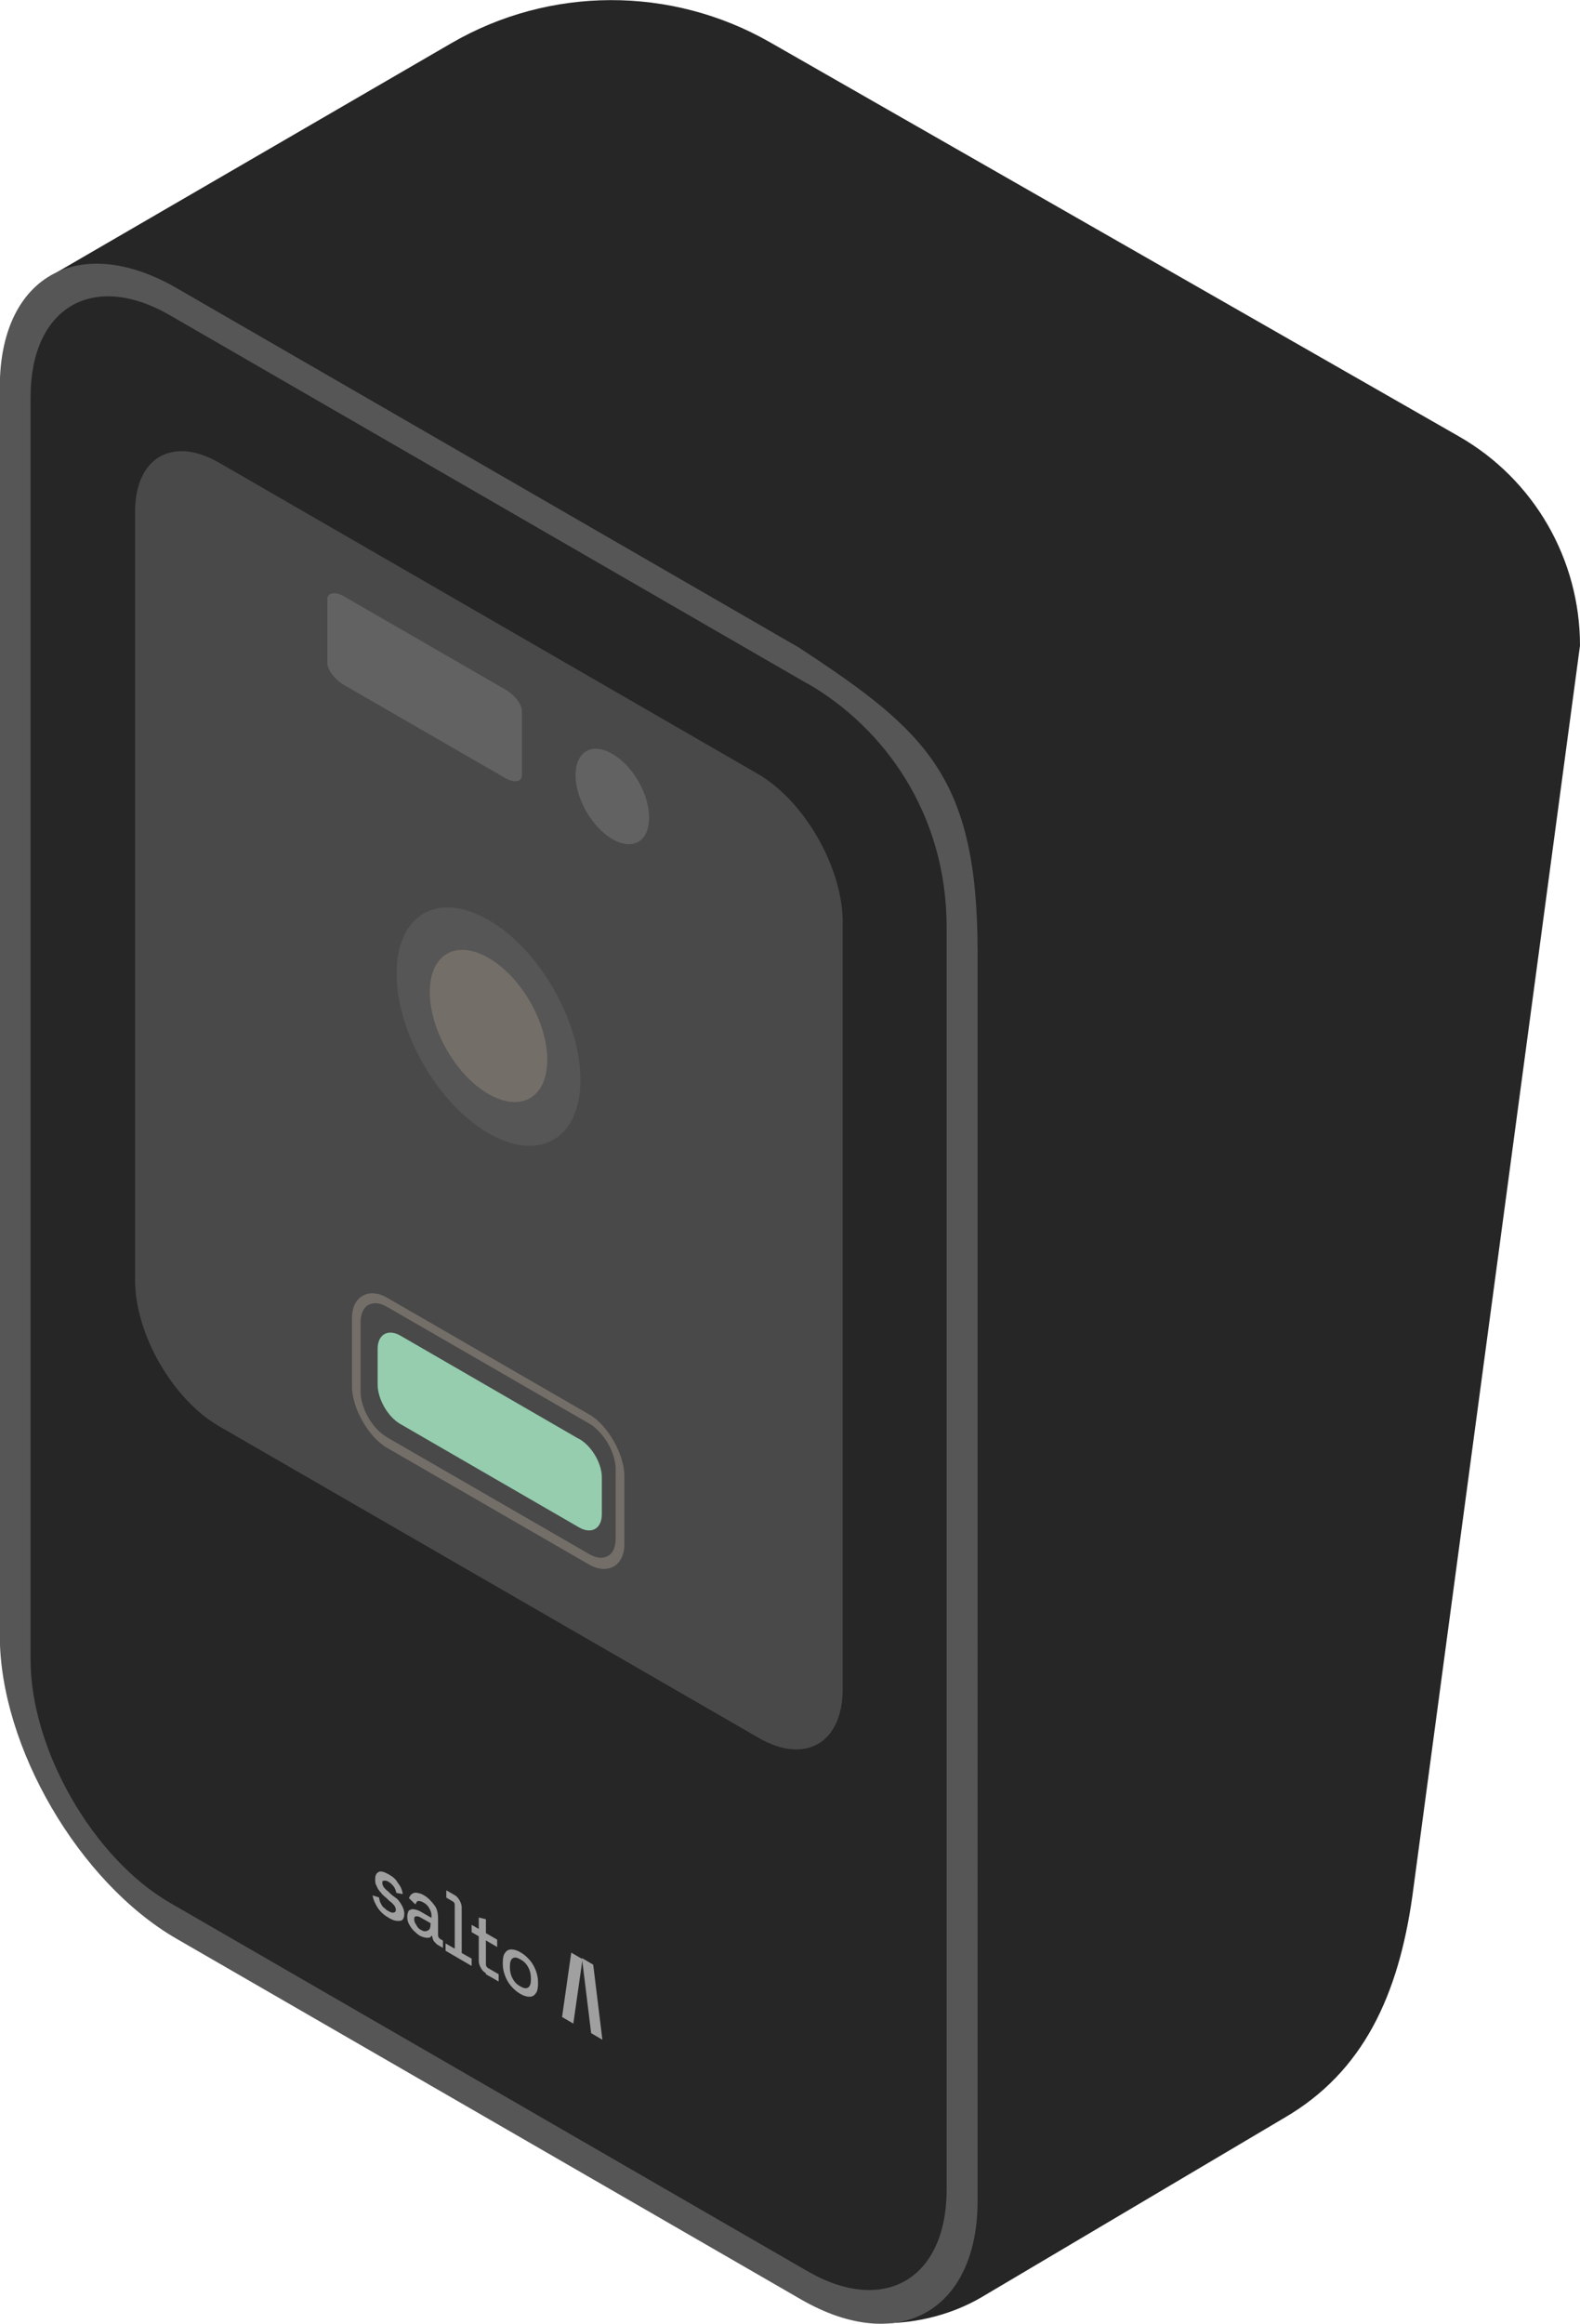
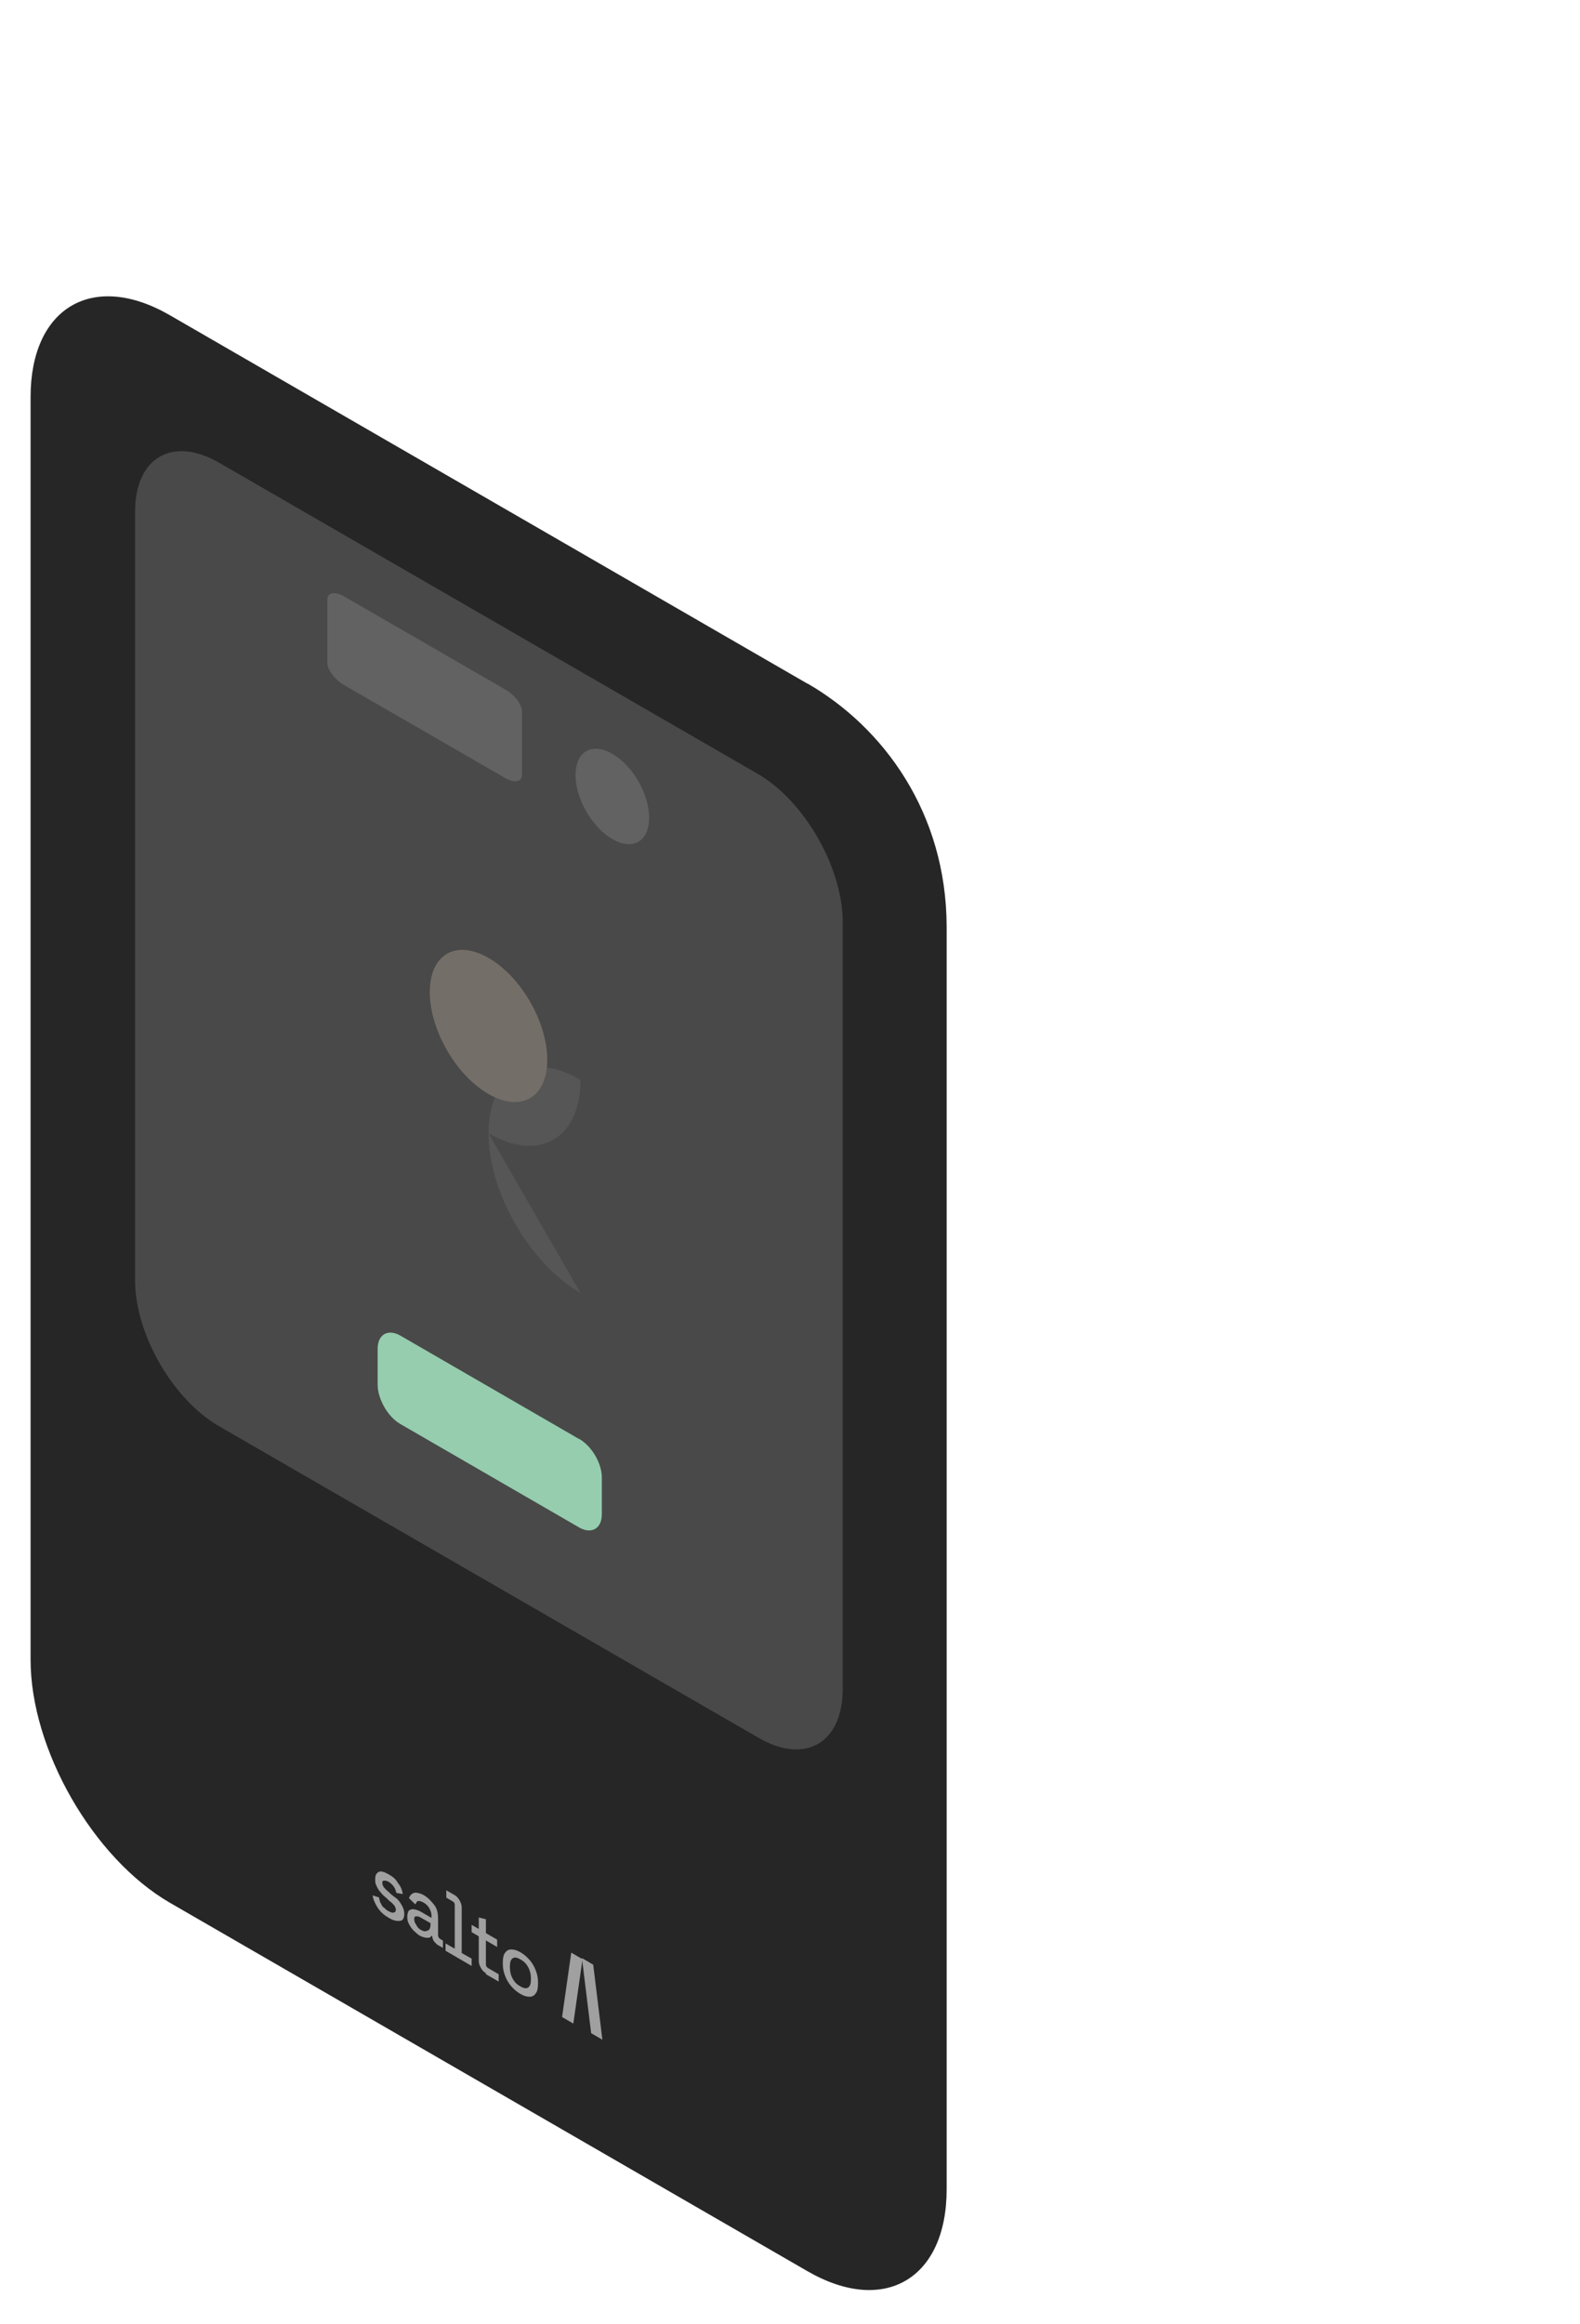
<svg xmlns="http://www.w3.org/2000/svg" id="Capa_2" viewBox="0 0 84.22 123.8">
  <defs>
    <style>.cls-1{fill:#95cdae;}.cls-2{fill:#746e68;}.cls-3{fill:#262626;}.cls-4{fill:#565656;}.cls-5{fill:#626262;}.cls-6{fill:#494949;}.cls-7{fill:#a0a0a1;}</style>
  </defs>
  <g id="Capa_1-2">
-     <path class="cls-3" d="M24.06,2.3L3.04,14.5l2.44,67.14,36.91,40.4c2.46,2.38,6.93,2.08,9.89.36l16.18-9.58c4.22-2.45,6.09-6.55,6.83-11.85l8.93-66.58c0-4.6-2.45-8.85-6.45-11.14L41.04,2.25c-5.27-3.01-11.74-2.99-16.98.05Z" />
-     <path class="cls-4" d="M42.66,34.54L9.42,15.35c-2.46-1.42-4.71-1.64-6.39-.85-1.87.88-3.04,3.01-3.04,6.11v66.53c0,5.9,4.22,13.14,9.42,16.14l33.28,19.21c5.2,3,9.42.63,9.42-5.26V50.66c-.02-9.24-2.72-11.7-9.46-16.12Z" />
    <path class="cls-3" d="M43.04,36.42L9.05,16.79c-4.11-2.37-7.42-.4-7.42,4.36v67.27c0,4.76,3.32,10.56,7.42,12.94l33.99,19.63c4.11,2.37,7.42.4,7.42-4.36V49.35c-.02-6.04-3.35-10.59-7.42-12.94Z" />
    <path class="cls-6" d="M40.4,41.23L11.68,24.65c-2.49-1.44-4.48-.27-4.48,2.61v40.93c0,2.88,2,6.35,4.48,7.79l28.76,16.6c2.49,1.44,4.48.27,4.48-2.61v-40.93c-.04-2.86-2.04-6.37-4.52-7.81Z" />
-     <path class="cls-4" d="M26.04,60.37c2.71,1.57,4.9.29,4.9-2.85s-2.19-6.94-4.9-8.51c-2.71-1.57-4.9-.29-4.9,2.85s2.19,6.94,4.9,8.51Z" />
+     <path class="cls-4" d="M26.04,60.37c2.71,1.57,4.9.29,4.9-2.85c-2.71-1.57-4.9-.29-4.9,2.85s2.19,6.94,4.9,8.51Z" />
    <path class="cls-2" d="M26.04,58.28c1.73,1,3.13.19,3.13-1.82s-1.39-4.43-3.13-5.43-3.13-.19-3.13,1.82,1.39,4.43,3.13,5.43Z" />
    <path class="cls-5" d="M26.95,36.74l-8.63-4.98c-.45-.26-.87-.19-.87.15v3.41c0,.35.38.87.87,1.16l8.63,4.98c.45.26.87.19.87-.15v-3.41c0-.39-.38-.87-.87-1.16Z" />
    <path class="cls-5" d="M32.64,44.7c1.09.63,1.96.13,1.96-1.14s-.87-2.77-1.96-3.4-1.96-.13-1.96,1.14.9,2.79,1.96,3.4Z" />
    <path class="cls-1" d="M30.87,76.66l-9.53-5.51c-.64-.37-1.21-.08-1.21.7v1.92c0,.74.53,1.7,1.21,2.09l9.53,5.51c.64.37,1.21.08,1.21-.7v-1.97c0-.74-.53-1.66-1.21-2.05Z" />
-     <path class="cls-2" d="M20.65,69.14l10.74,6.2c.53.3.98.83,1.32,1.42s.57,1.29.57,1.86v3.63c0,.61-.23,1.01-.57,1.2s-.83.18-1.32-.11l-10.74-6.2c-.53-.3-.98-.83-1.32-1.42s-.57-1.29-.57-1.86v-3.63c0-.61.23-1.01.57-1.2.34-.2.83-.18,1.32.11ZM31.43,75.85l-10.78-6.22c-.41-.24-.75-.26-1.02-.11s-.41.5-.41.94v3.63c0,.48.15.96.41,1.42.26.46.64.85,1.02,1.07l10.74,6.2c.41.24.75.26,1.02.11s.41-.5.41-.94v-3.63c0-.48-.15-.96-.41-1.42-.23-.39-.6-.83-.98-1.05Z" />
    <path class="cls-7" d="M31.02,104.31l.49,4,.6.35-.49-4-.6-.35Z" />
    <path class="cls-7" d="M30.56,107.8l-.6-.35.49-3.43.6.35-.49,3.43Z" />
    <path class="cls-7" d="M20.73,102.17c-.23-.13-.41-.28-.57-.5-.15-.22-.26-.46-.3-.7l.34.11c.04.15.04.24.11.33.04.11.11.2.19.24.08.09.15.13.23.17.11.07.23.09.26.06.08,0,.11-.07.11-.15s-.04-.15-.08-.22c-.08-.09-.15-.17-.26-.24l-.11-.11c-.11-.11-.23-.17-.34-.33-.11-.11-.19-.24-.23-.35-.08-.13-.08-.22-.08-.39,0-.22.08-.31.19-.37s.3,0,.53.13.38.26.49.46c.15.17.23.39.26.59l-.34-.06c-.04-.15-.08-.26-.15-.35s-.15-.17-.26-.24-.19-.07-.26-.06c-.08,0-.08.04-.08.13s.04.15.08.22c.08.09.15.17.23.22l.11.11c.11.11.26.2.38.3.11.11.19.24.26.37s.11.28.11.41c0,.22-.08.35-.19.37-.23.04-.41-.02-.64-.15h0Z" />
    <path class="cls-7" d="M22.39,103.13c-.11-.07-.26-.2-.34-.28-.11-.11-.19-.24-.26-.37s-.08-.26-.08-.39.04-.24.08-.31c.08-.04.15-.09.26-.07s.23.04.38.13l.57.33v-.13c0-.13-.04-.24-.11-.37s-.15-.22-.3-.31-.23-.09-.3-.09-.11.11-.15.18l-.34-.33c.04-.11.08-.17.15-.22s.15-.09.26-.07.23.04.38.13c.23.13.41.33.57.54s.19.46.19.72v.87c0,.09.04.15.11.2l.15.09v.39l-.26-.15c-.08-.04-.15-.13-.23-.22-.04-.07-.08-.17-.08-.26h0l-.04-.02s-.04.07-.08.09c-.04.02-.11.02-.19.02-.11-.02-.23-.04-.34-.11ZM22.42,102.8c.15.09.26.11.38.04.11-.02.15-.18.15-.35v-.04l-.53-.3c-.11-.07-.19-.07-.26-.06-.08,0-.08.09-.08.17s.04.2.11.28c.04.11.15.22.23.26Z" />
    <path class="cls-7" d="M27.74,106.22c-.19-.11-.34-.24-.49-.41s-.26-.37-.34-.59c-.08-.22-.11-.41-.11-.63v-.04c0-.22.04-.42.11-.5.08-.13.19-.2.34-.2s.3.04.49.15.34.24.49.41.26.37.34.59c.08.22.11.41.11.63v.04c0,.22-.04.42-.11.5-.08.13-.19.2-.34.2-.15,0-.3-.04-.49-.15ZM27.74,105.82c.15.09.3.13.41.06.11-.07.15-.22.15-.44v-.04c0-.22-.04-.41-.15-.61s-.23-.31-.41-.41-.3-.13-.41-.06c-.11.07-.15.22-.15.44v.04c0,.22.04.41.15.61s.23.31.41.41Z" />
    <path class="cls-7" d="M25.89,105.11c-.11-.07-.19-.15-.26-.28s-.11-.24-.11-.37v-1.31l-.38-.22v-.39l.38.22v-.61l.38.09v.74l.6.35v.39l-.6-.35v1.27c0,.09.04.15.11.2l.57.33v.39l-.68-.39v-.04Z" />
    <path class="cls-7" d="M24.61,103.97v-2.36c0-.13-.04-.24-.11-.37-.08-.13-.15-.22-.26-.28l-.45-.26v.39l.34.2c.08.04.11.11.11.2v2.32l-.49-.28v.39l1.39.81v-.39l-.53-.3v-.04Z" />
  </g>
</svg>